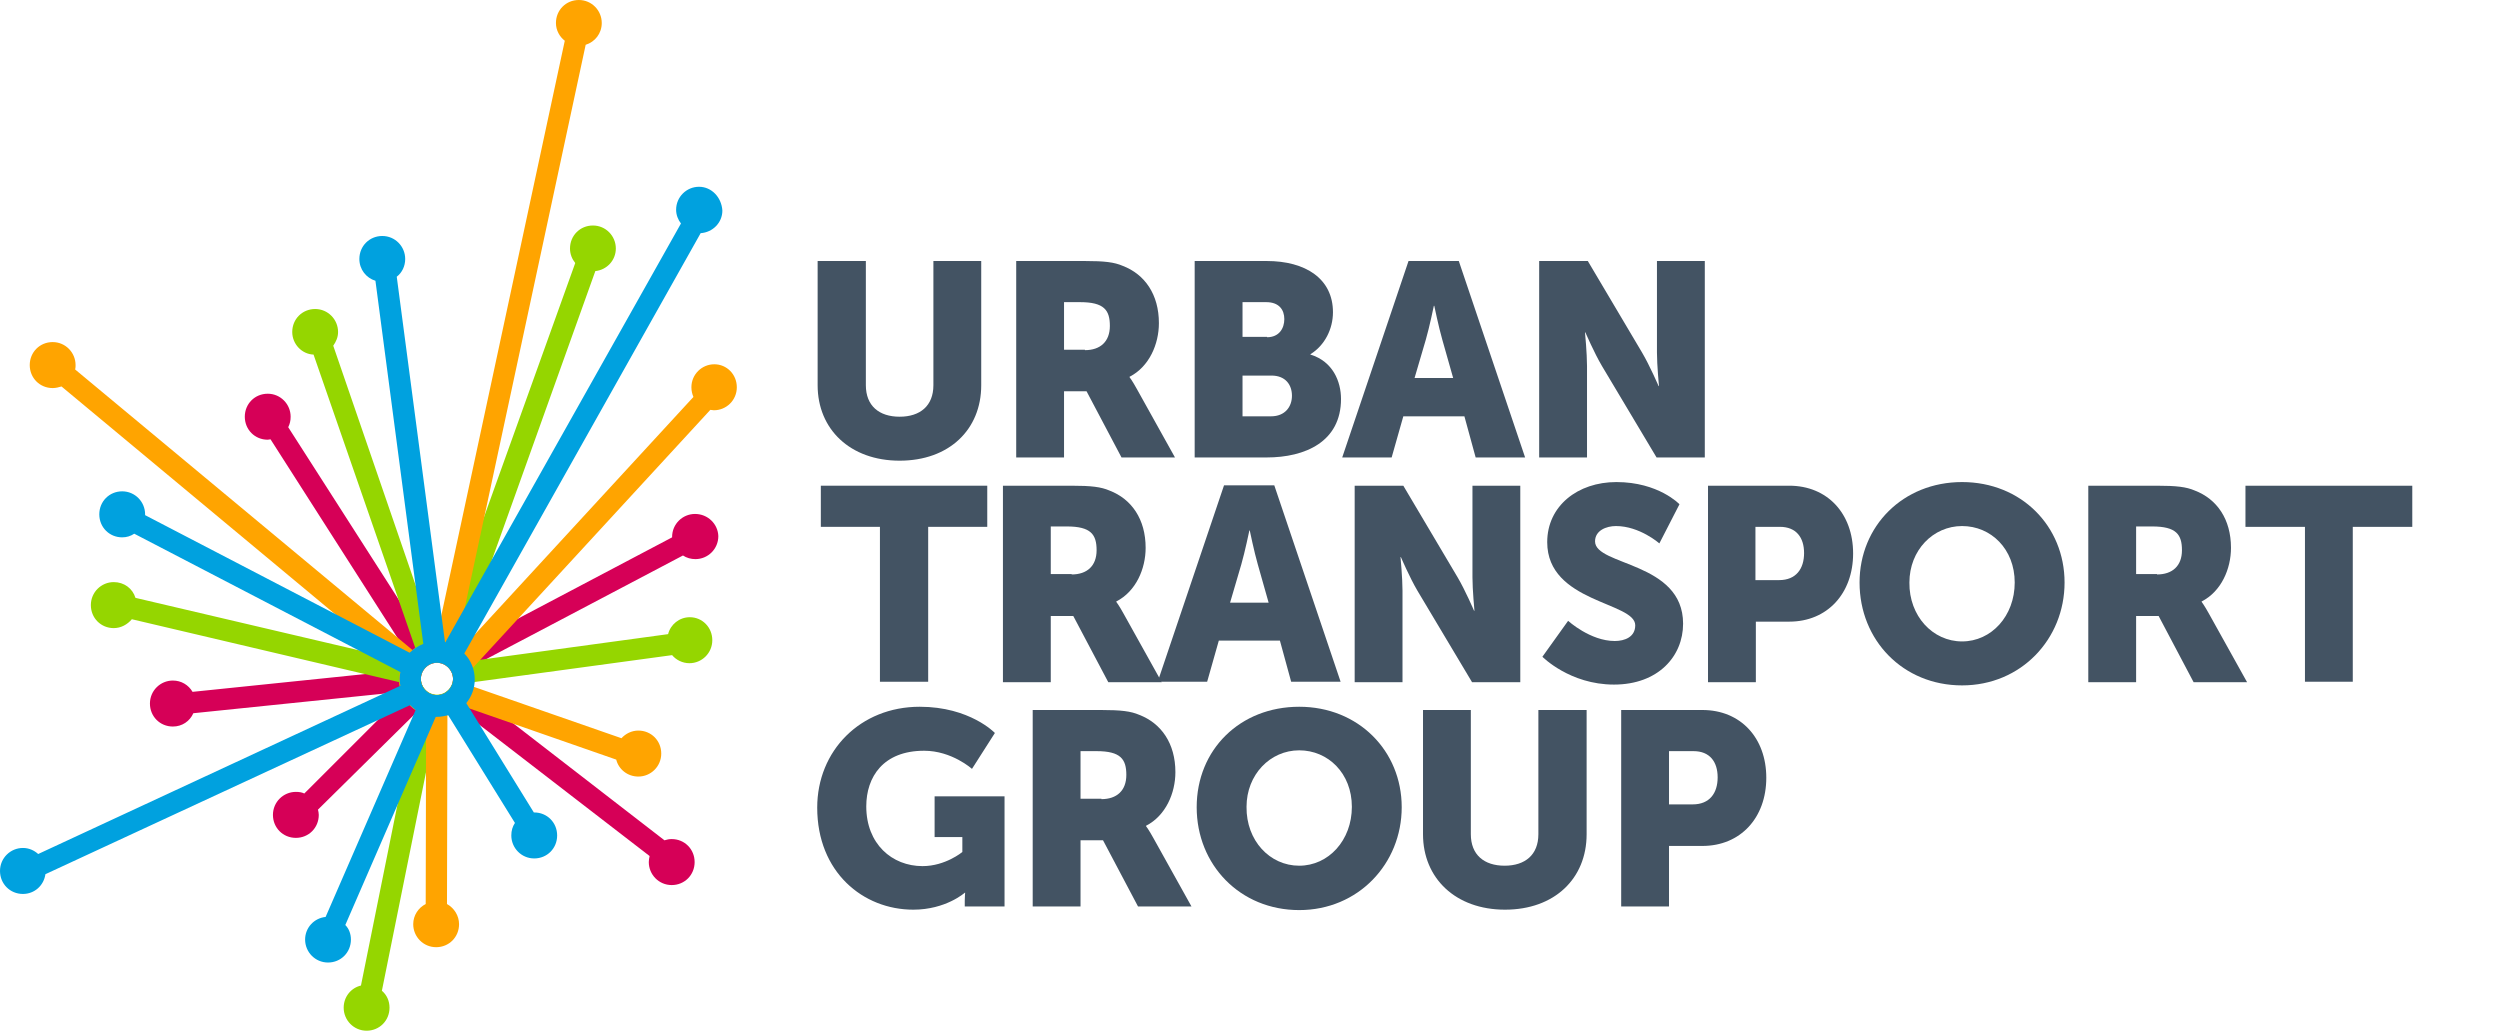
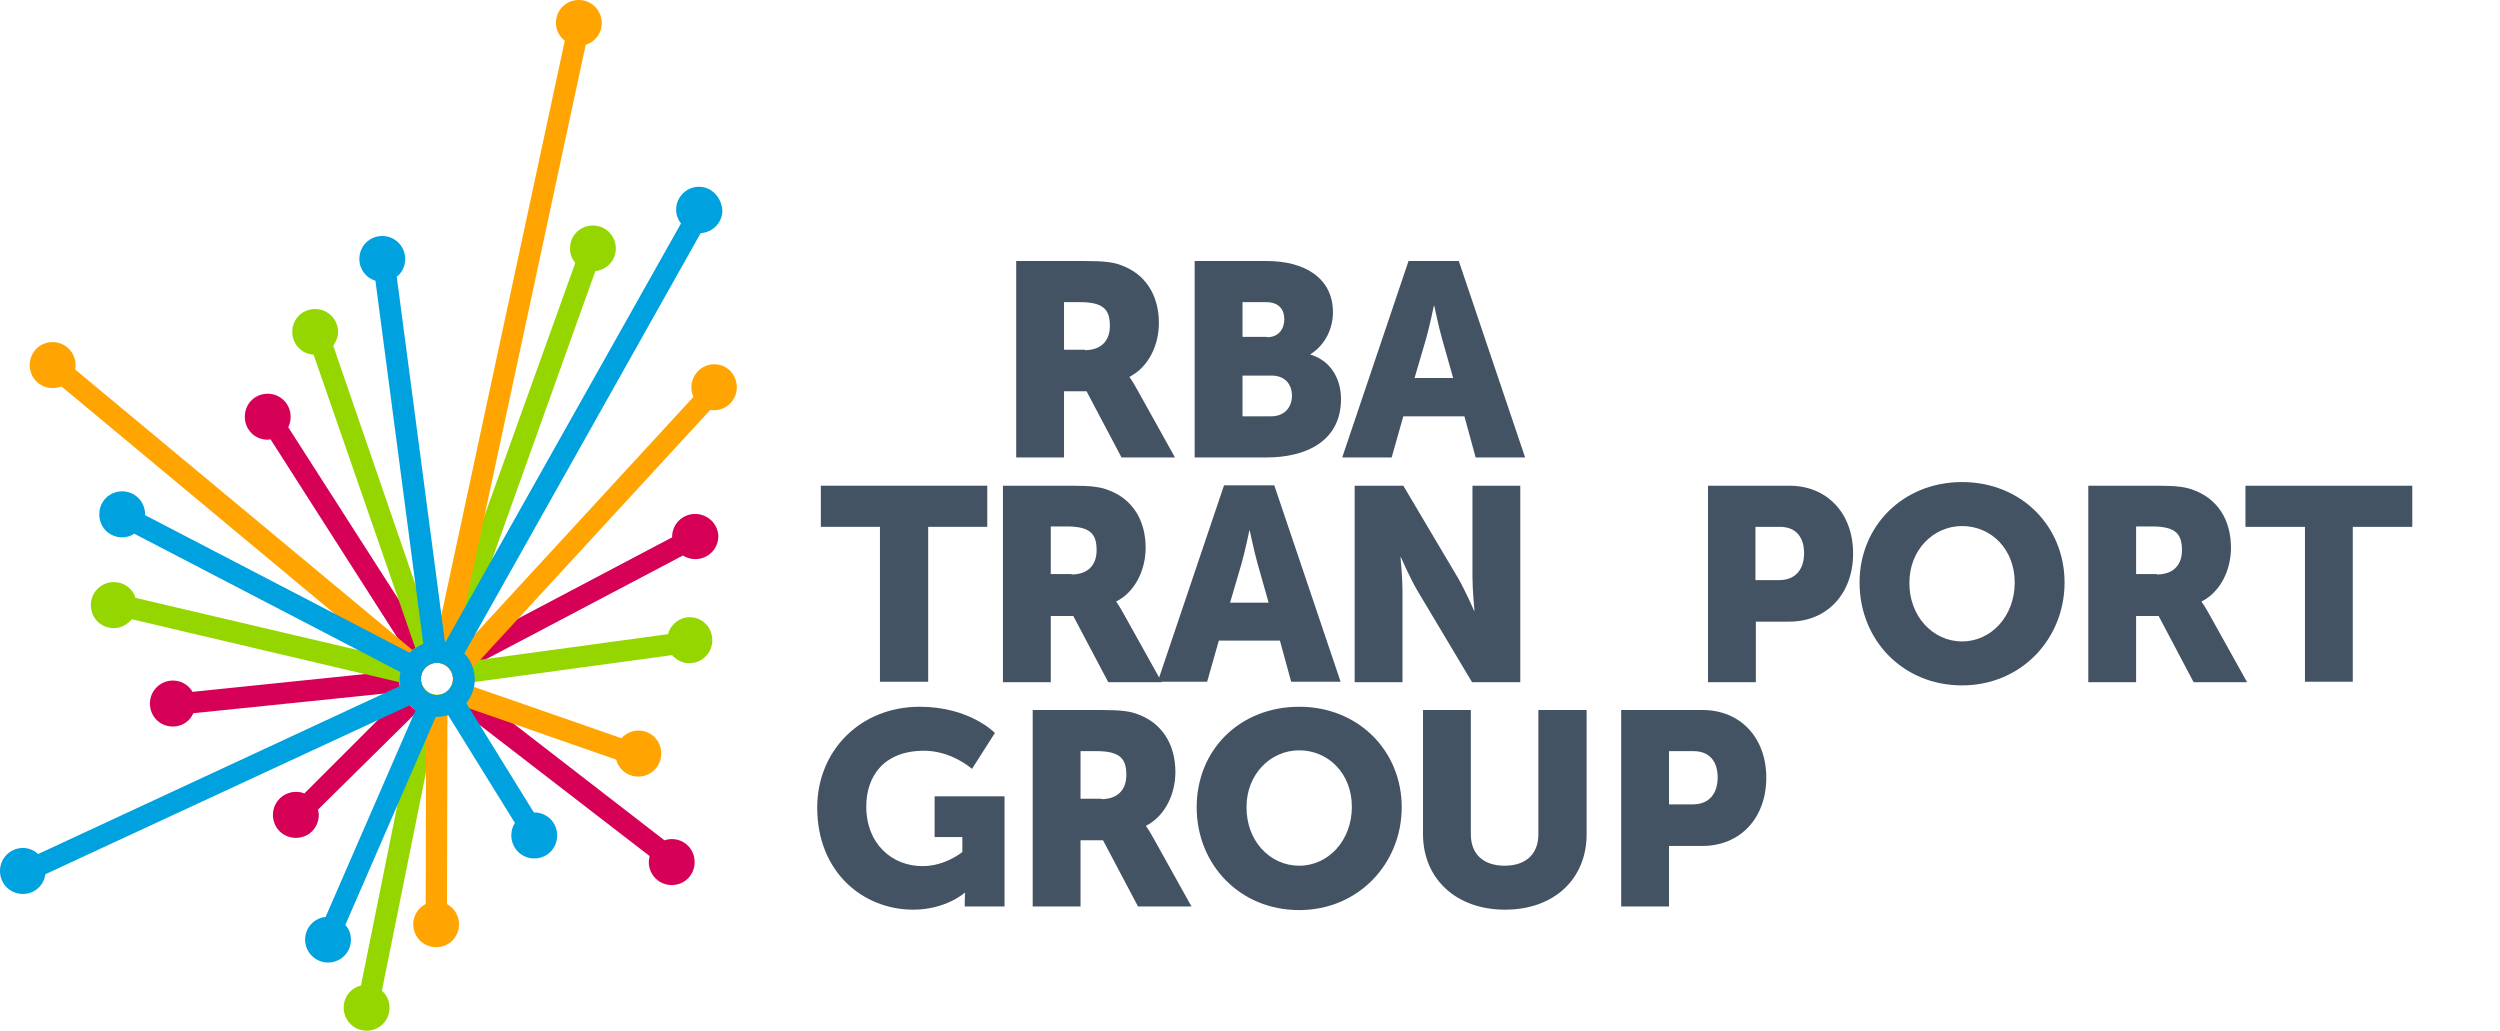
<svg xmlns="http://www.w3.org/2000/svg" width="114" height="47" viewBox="0 0 114 47" fill="none">
  <rect width="114" height="47" fill="white" />
  <g clip-path="url(#clip0_58_2)">
    <path d="M41.94 32.228C44.231 32.228 45.367 33.424 45.367 33.424L44.322 35.061C44.322 35.061 43.406 34.234 42.141 34.234C40.272 34.234 39.502 35.429 39.502 36.772C39.502 38.483 40.675 39.495 42.068 39.495C43.113 39.495 43.883 38.851 43.883 38.851V38.17H42.618V36.312H45.807V41.334H43.993V41.077C43.993 40.893 44.011 40.709 44.011 40.709H43.993C43.993 40.709 43.131 41.481 41.646 41.481C39.355 41.481 37.265 39.771 37.265 36.827C37.265 34.234 39.227 32.228 41.94 32.228Z" fill="#435363" />
-     <path d="M47.091 32.376H50.207C51.123 32.376 51.563 32.431 51.948 32.596C52.956 32.983 53.598 33.903 53.598 35.209C53.598 36.165 53.158 37.195 52.26 37.655V37.674C52.26 37.674 52.388 37.839 52.59 38.207L54.331 41.334H51.893L50.298 38.317H49.272V41.334H47.091V32.376ZM50.225 36.441C50.922 36.441 51.361 36.055 51.361 35.337C51.361 34.62 51.105 34.252 50.005 34.252H49.272V36.423H50.225V36.441Z" fill="#435363" />
+     <path d="M47.091 32.376H50.207C51.123 32.376 51.563 32.431 51.948 32.596C52.956 32.983 53.598 33.903 53.598 35.209C53.598 36.165 53.158 37.195 52.26 37.655V37.674C52.26 37.674 52.388 37.839 52.59 38.207L54.331 41.334H51.893L50.298 38.317H49.272V41.334H47.091V32.376ZM50.225 36.441C50.922 36.441 51.361 36.055 51.361 35.337C51.361 34.62 51.105 34.252 50.005 34.252H49.272V36.423H50.225Z" fill="#435363" />
    <path d="M59.244 32.228C61.938 32.228 63.918 34.234 63.918 36.809C63.918 39.384 61.938 41.5 59.244 41.5C56.549 41.5 54.569 39.44 54.569 36.809C54.569 34.178 56.549 32.228 59.244 32.228ZM59.244 39.476C60.582 39.476 61.645 38.317 61.645 36.791C61.645 35.264 60.563 34.215 59.244 34.215C57.924 34.215 56.842 35.319 56.842 36.791C56.824 38.336 57.905 39.476 59.244 39.476Z" fill="#435363" />
    <path d="M64.889 32.376H67.07V38.041C67.07 38.98 67.675 39.476 68.61 39.476C69.545 39.476 70.15 38.98 70.15 38.041V32.376H72.35V38.041C72.35 40.065 70.883 41.481 68.629 41.481C66.374 41.481 64.889 40.047 64.889 38.041V32.376Z" fill="#435363" />
    <path d="M73.926 32.376H77.629C79.37 32.376 80.543 33.645 80.543 35.466C80.543 37.287 79.37 38.575 77.629 38.575H76.107V41.334H73.926V32.376ZM77.189 36.68C77.959 36.68 78.325 36.165 78.325 35.448C78.325 34.73 77.959 34.252 77.225 34.252H76.107V36.68H77.189Z" fill="#435363" />
    <path d="M40.125 24.024H37.43V22.148H45.019V24.024H42.325V31.088H40.125V24.024Z" fill="#435363" />
    <path d="M45.734 22.148H48.85C49.767 22.148 50.207 22.203 50.592 22.369C51.6 22.755 52.241 23.675 52.241 24.981C52.241 25.937 51.801 26.968 50.903 27.427V27.446C50.903 27.446 51.032 27.611 51.233 27.979L52.975 31.107H50.537L48.942 28.09H47.915V31.107H45.734V22.148ZM48.869 26.195C49.565 26.195 50.005 25.809 50.005 25.091C50.005 24.374 49.748 24.006 48.649 24.006H47.915V26.177H48.869V26.195Z" fill="#435363" />
    <path d="M58.364 29.212H55.578L55.046 31.088H52.791L55.816 22.13H58.107L61.132 31.088H58.877L58.364 29.212ZM56.971 24.19C56.971 24.19 56.769 25.165 56.604 25.735L56.091 27.483H57.85L57.355 25.735C57.191 25.165 56.989 24.19 56.989 24.19H56.971Z" fill="#435363" />
    <path d="M61.773 22.148H63.991L66.466 26.324C66.814 26.912 67.217 27.851 67.217 27.851H67.235C67.235 27.851 67.144 26.894 67.144 26.324V22.148H69.325V31.107H67.125L64.632 26.931C64.284 26.342 63.881 25.404 63.881 25.404H63.863C63.863 25.404 63.954 26.36 63.954 26.931V31.107H61.773V22.148Z" fill="#435363" />
-     <path d="M71.506 28.31C71.506 28.31 72.515 29.23 73.633 29.23C74.091 29.23 74.567 29.046 74.567 28.513C74.567 27.446 70.553 27.483 70.553 24.723C70.553 23.068 71.946 21.982 73.706 21.982C75.631 21.982 76.584 22.994 76.584 22.994L75.667 24.779C75.667 24.779 74.769 23.988 73.688 23.988C73.248 23.988 72.734 24.19 72.734 24.686C72.734 25.809 76.749 25.606 76.749 28.439C76.749 29.929 75.612 31.217 73.596 31.217C71.58 31.217 70.333 29.948 70.333 29.948L71.506 28.31Z" fill="#435363" />
    <path d="M77.885 22.148H81.588C83.329 22.148 84.502 23.417 84.502 25.238C84.502 27.059 83.329 28.347 81.588 28.347H80.067V31.107H77.885V22.148ZM81.13 26.453C81.9 26.453 82.266 25.937 82.266 25.22C82.266 24.503 81.9 24.024 81.166 24.024H80.048V26.453H81.13Z" fill="#435363" />
    <path d="M89.47 21.982C92.165 21.982 94.144 23.988 94.144 26.563C94.144 29.138 92.165 31.254 89.47 31.254C86.776 31.254 84.796 29.193 84.796 26.563C84.796 23.988 86.776 21.982 89.47 21.982ZM89.47 29.249C90.808 29.249 91.871 28.09 91.871 26.563C91.871 25.036 90.79 23.988 89.47 23.988C88.15 23.988 87.069 25.091 87.069 26.563C87.05 28.09 88.132 29.249 89.47 29.249Z" fill="#435363" />
    <path d="M95.226 22.148H98.342C99.258 22.148 99.698 22.203 100.083 22.369C101.092 22.755 101.733 23.675 101.733 24.981C101.733 25.937 101.293 26.968 100.395 27.427V27.446C100.395 27.446 100.523 27.611 100.725 27.979L102.466 31.107H100.028L98.434 28.09H97.407V31.107H95.226V22.148ZM98.36 26.195C99.057 26.195 99.497 25.809 99.497 25.091C99.497 24.374 99.24 24.006 98.14 24.006H97.407V26.177H98.36V26.195Z" fill="#435363" />
    <path d="M105.106 24.024H102.393V22.148H110V24.024H107.287V31.088H105.106V24.024Z" fill="#435363" />
-     <path d="M37.302 11.902H39.483V17.567C39.483 18.506 40.088 19.002 41.023 19.002C41.958 19.002 42.563 18.506 42.563 17.567V11.902H44.744V17.567C44.744 19.591 43.278 21.007 41.023 21.007C38.768 21.007 37.284 19.573 37.284 17.567V11.902H37.302Z" fill="#435363" />
    <path d="M46.339 11.902H49.455C50.371 11.902 50.812 11.957 51.196 12.123C52.205 12.509 52.846 13.428 52.846 14.735C52.846 15.691 52.406 16.721 51.508 17.181V17.2C51.508 17.2 51.636 17.365 51.838 17.733L53.579 20.86H51.141L49.547 17.843H48.52V20.86H46.339V11.902ZM49.473 15.967C50.17 15.967 50.61 15.581 50.61 14.863C50.61 14.146 50.353 13.778 49.253 13.778H48.52V15.949H49.473V15.967Z" fill="#435363" />
    <path d="M54.477 11.902H57.759C59.537 11.902 60.783 12.711 60.783 14.238C60.783 14.992 60.416 15.746 59.757 16.151V16.169C60.783 16.482 61.15 17.402 61.15 18.193C61.15 20.143 59.518 20.86 57.759 20.86H54.477V11.902ZM57.777 15.378C58.327 15.378 58.565 14.974 58.565 14.551C58.565 14.128 58.327 13.778 57.74 13.778H56.659V15.36H57.777V15.378ZM57.96 18.984C58.602 18.984 58.913 18.542 58.913 18.046C58.913 17.549 58.62 17.126 57.979 17.126H56.659V18.984H57.96Z" fill="#435363" />
    <path d="M66.777 18.984H63.991L63.459 20.86H61.205L64.229 11.902H66.521L69.545 20.86H67.29L66.777 18.984ZM65.384 13.944C65.384 13.944 65.183 14.919 65.017 15.489L64.504 17.236H66.264L65.769 15.489C65.604 14.919 65.403 13.944 65.403 13.944H65.384Z" fill="#435363" />
-     <path d="M70.186 11.902H72.404L74.879 16.078C75.227 16.666 75.631 17.604 75.631 17.604H75.649C75.649 17.604 75.557 16.648 75.557 16.078V11.902H77.739V20.86H75.539L73.046 16.684C72.698 16.096 72.294 15.158 72.294 15.158H72.276C72.276 15.158 72.368 16.114 72.368 16.684V20.86H70.186V11.902Z" fill="#435363" />
    <path d="M31.693 23.436C31.125 23.436 30.648 23.895 30.648 24.484V24.503L20.951 29.616C20.658 29.396 20.292 29.249 19.907 29.249C19.742 29.249 19.595 29.267 19.448 29.322L13.143 19.481C13.216 19.334 13.253 19.186 13.253 19.002C13.253 18.432 12.794 17.954 12.208 17.954C11.621 17.954 11.163 18.414 11.163 19.002C11.163 19.591 11.621 20.051 12.208 20.051L12.336 20.032L18.605 29.837C18.422 30.04 18.294 30.297 18.239 30.573L8.78 31.548C8.597 31.235 8.267 31.033 7.882 31.033C7.314 31.033 6.837 31.493 6.837 32.081C6.837 32.67 7.295 33.13 7.882 33.13C8.304 33.13 8.652 32.891 8.817 32.523L18.294 31.548L18.367 31.695L13.876 36.184C13.766 36.128 13.638 36.11 13.491 36.11C12.923 36.11 12.446 36.57 12.446 37.159C12.446 37.747 12.905 38.207 13.491 38.207C14.078 38.207 14.536 37.747 14.536 37.159C14.536 37.085 14.518 36.993 14.499 36.919L19.064 32.413C19.32 32.56 19.613 32.652 19.925 32.652C20.292 32.652 20.64 32.523 20.915 32.321L29.622 39.035C29.603 39.127 29.585 39.219 29.585 39.311C29.585 39.881 30.043 40.359 30.63 40.359C31.216 40.359 31.675 39.9 31.675 39.311C31.675 38.722 31.216 38.262 30.63 38.262C30.52 38.262 30.41 38.281 30.3 38.318L21.52 31.53C21.593 31.346 21.63 31.143 21.63 30.922C21.63 30.739 21.593 30.555 21.538 30.389L31.143 25.33C31.308 25.441 31.51 25.496 31.711 25.496C32.28 25.496 32.756 25.036 32.756 24.447C32.738 23.895 32.28 23.436 31.693 23.436ZM19.925 31.695C19.522 31.695 19.192 31.364 19.192 30.959C19.192 30.555 19.522 30.224 19.925 30.224C20.328 30.224 20.658 30.555 20.658 30.959C20.658 31.364 20.328 31.695 19.925 31.695Z" fill="#D60057" />
    <path d="M31.455 28.145C30.978 28.145 30.575 28.476 30.465 28.917L21.428 30.15C21.318 29.948 21.153 29.764 20.97 29.616L27.147 12.362C27.679 12.306 28.082 11.865 28.082 11.332C28.082 10.761 27.624 10.283 27.037 10.283C26.451 10.283 25.992 10.743 25.992 11.332C25.992 11.589 26.084 11.81 26.231 11.994L20.035 29.248H19.833L15.196 15.765C15.324 15.581 15.416 15.379 15.416 15.139C15.416 14.569 14.957 14.091 14.371 14.091C13.784 14.091 13.326 14.551 13.326 15.139C13.326 15.691 13.766 16.151 14.298 16.169L18.935 29.543C18.715 29.69 18.532 29.892 18.404 30.131L6.177 27.262C6.049 26.839 5.664 26.544 5.187 26.544C4.619 26.544 4.143 27.004 4.143 27.593C4.143 28.182 4.601 28.642 5.187 28.642C5.517 28.642 5.811 28.476 6.012 28.237L18.202 31.106C18.239 31.658 18.55 32.118 18.99 32.394L16.46 44.94C16.002 45.05 15.672 45.455 15.672 45.952C15.672 46.522 16.131 47 16.717 47C17.304 47 17.762 46.54 17.762 45.952C17.762 45.639 17.634 45.363 17.414 45.179L19.943 32.652C20.805 32.633 21.52 31.971 21.593 31.106L30.648 29.874C30.831 30.095 31.125 30.242 31.436 30.242C32.005 30.242 32.481 29.782 32.481 29.193C32.481 28.605 32.023 28.145 31.455 28.145ZM19.925 31.677C19.522 31.677 19.192 31.346 19.192 30.941C19.192 30.536 19.522 30.205 19.925 30.205C20.328 30.205 20.658 30.536 20.658 30.941C20.658 31.346 20.328 31.677 19.925 31.677Z" fill="#95D600" />
    <path d="M32.573 16.611C32.005 16.611 31.528 17.071 31.528 17.66C31.528 17.825 31.565 17.972 31.62 18.101L20.988 29.653C20.933 29.598 20.86 29.561 20.805 29.524L26.707 2.042C27.129 1.913 27.44 1.527 27.44 1.049C27.44 0.478 26.982 0 26.396 0C25.809 0 25.351 0.46 25.351 1.049C25.351 1.38 25.516 1.674 25.754 1.858L19.87 29.248C19.467 29.267 19.1 29.414 18.825 29.653L3.428 16.85C3.446 16.776 3.446 16.703 3.446 16.648C3.446 16.078 2.988 15.599 2.401 15.599C1.815 15.599 1.356 16.059 1.356 16.648C1.356 17.236 1.815 17.696 2.401 17.696C2.548 17.696 2.676 17.66 2.805 17.623L18.275 30.499C18.239 30.647 18.202 30.812 18.202 30.978C18.202 31.75 18.733 32.413 19.43 32.615L19.412 41.224C19.082 41.389 18.843 41.739 18.843 42.144C18.843 42.714 19.302 43.192 19.888 43.192C20.475 43.192 20.933 42.732 20.933 42.144C20.933 41.757 20.713 41.408 20.383 41.224L20.402 32.596C20.658 32.523 20.878 32.376 21.08 32.192L28.1 34.638C28.21 35.08 28.614 35.411 29.108 35.411C29.677 35.411 30.153 34.951 30.153 34.362C30.153 33.774 29.695 33.314 29.108 33.314C28.797 33.314 28.522 33.461 28.339 33.663L21.575 31.309C21.593 31.198 21.611 31.07 21.611 30.959C21.611 30.794 21.593 30.628 21.538 30.481L32.39 18.69L32.555 18.708C33.123 18.708 33.599 18.248 33.599 17.66C33.599 17.071 33.141 16.611 32.573 16.611ZM19.925 31.695C19.522 31.695 19.192 31.364 19.192 30.959C19.192 30.555 19.522 30.224 19.925 30.224C20.328 30.224 20.658 30.555 20.658 30.959C20.677 31.364 20.347 31.695 19.925 31.695Z" fill="#FFA400" />
    <path d="M31.876 8.517C31.308 8.517 30.831 8.977 30.831 9.566C30.831 9.805 30.923 10.025 31.052 10.191L20.31 29.285H20.292L18.092 12.619C18.33 12.435 18.477 12.141 18.477 11.81C18.477 11.239 18.019 10.761 17.432 10.761C16.846 10.761 16.387 11.221 16.387 11.81C16.387 12.288 16.699 12.674 17.12 12.803L19.302 29.359C19.064 29.451 18.862 29.598 18.679 29.764L6.617 23.491V23.454C6.617 22.884 6.159 22.405 5.572 22.405C4.986 22.405 4.528 22.865 4.528 23.454C4.528 24.043 4.986 24.503 5.572 24.503C5.774 24.503 5.957 24.447 6.122 24.337L18.257 30.646C18.239 30.738 18.22 30.849 18.22 30.959C18.22 31.07 18.239 31.162 18.257 31.272L1.741 38.943C1.558 38.777 1.32 38.667 1.045 38.667C0.477 38.667 0 39.127 0 39.715C0 40.304 0.458 40.764 1.045 40.764C1.576 40.764 1.998 40.378 2.071 39.863L18.697 32.155C18.77 32.228 18.862 32.302 18.953 32.376L14.848 41.812C14.316 41.868 13.913 42.309 13.913 42.843C13.913 43.413 14.371 43.891 14.957 43.891C15.544 43.891 16.002 43.431 16.002 42.843C16.002 42.585 15.911 42.346 15.746 42.18L19.87 32.688H19.925C20.108 32.688 20.273 32.652 20.438 32.615L23.481 37.526C23.371 37.692 23.316 37.876 23.316 38.097C23.316 38.667 23.774 39.145 24.361 39.145C24.948 39.145 25.406 38.685 25.406 38.097C25.406 37.508 24.948 37.048 24.361 37.048H24.343L21.263 32.063C21.501 31.769 21.648 31.401 21.648 30.978C21.648 30.518 21.465 30.095 21.172 29.8L31.95 10.632C32.5 10.596 32.94 10.154 32.94 9.602C32.903 8.995 32.445 8.517 31.876 8.517ZM19.925 31.695C19.522 31.695 19.192 31.364 19.192 30.959C19.192 30.555 19.522 30.223 19.925 30.223C20.328 30.223 20.658 30.555 20.658 30.959C20.658 31.364 20.328 31.695 19.925 31.695Z" fill="#00A1DF" />
  </g>
  <defs>
    <clipPath id="clip0_58_2">
      <rect width="110" height="47" fill="white" />
    </clipPath>
  </defs>
</svg>